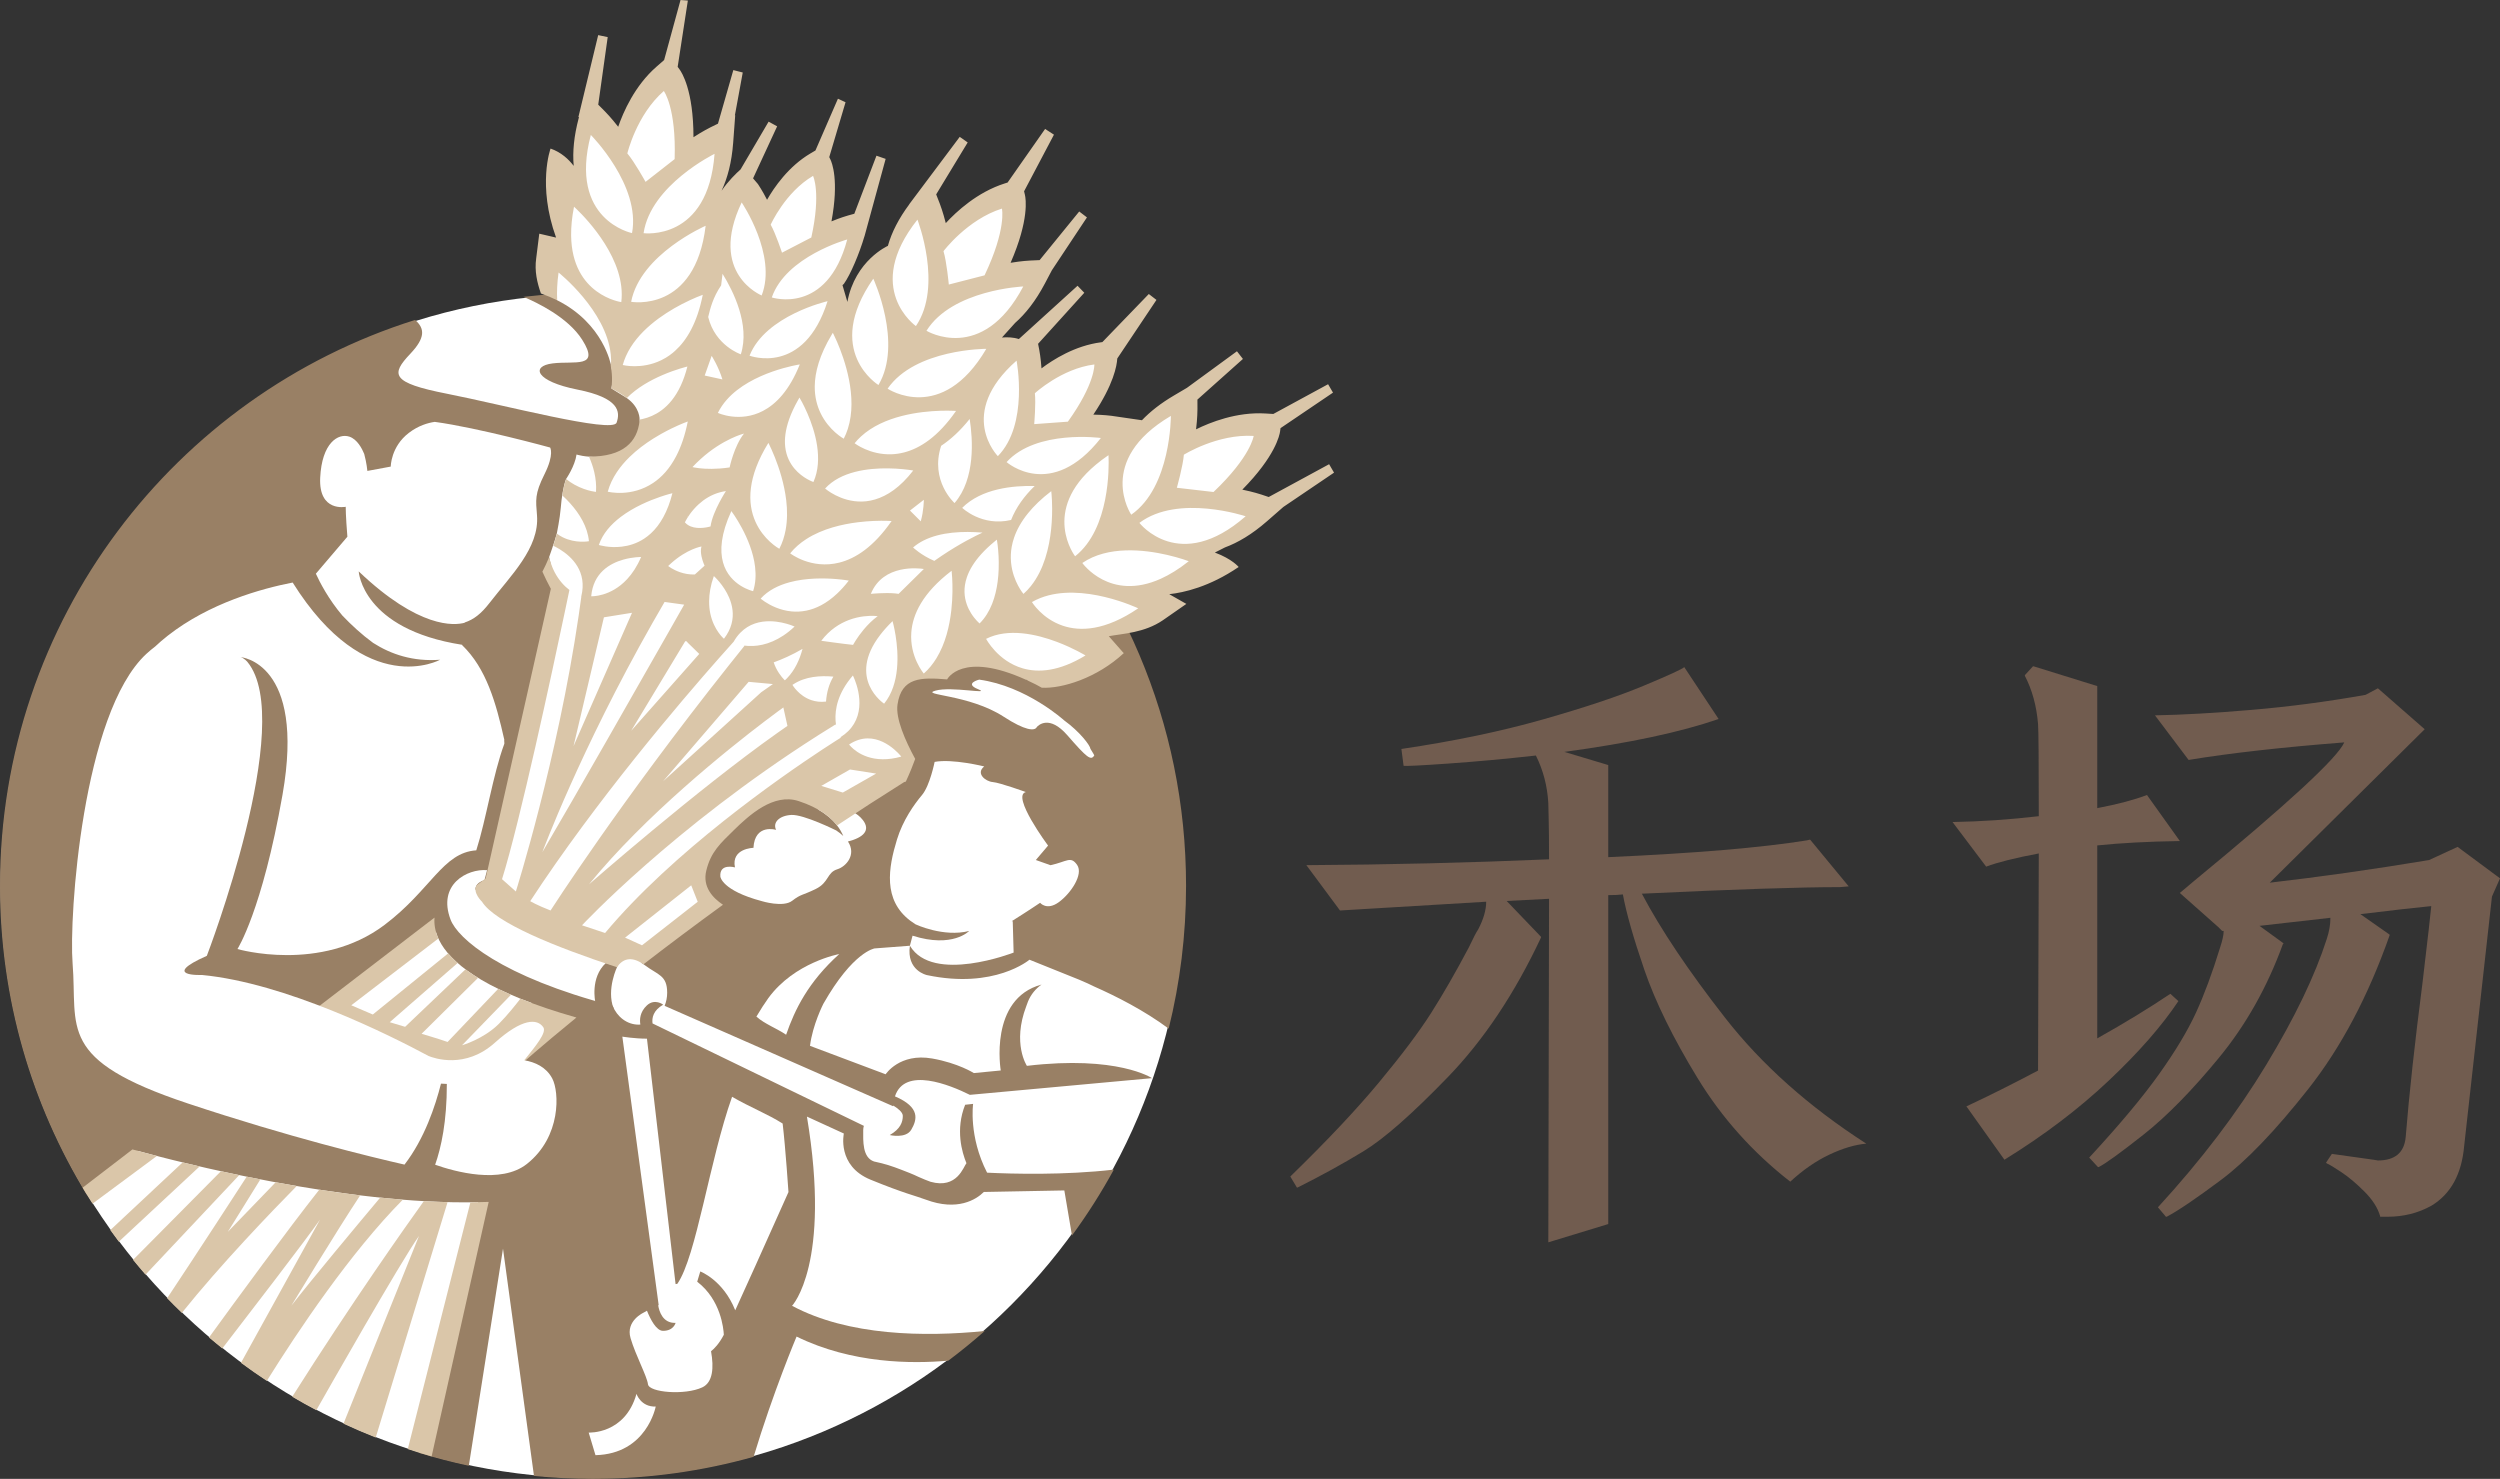
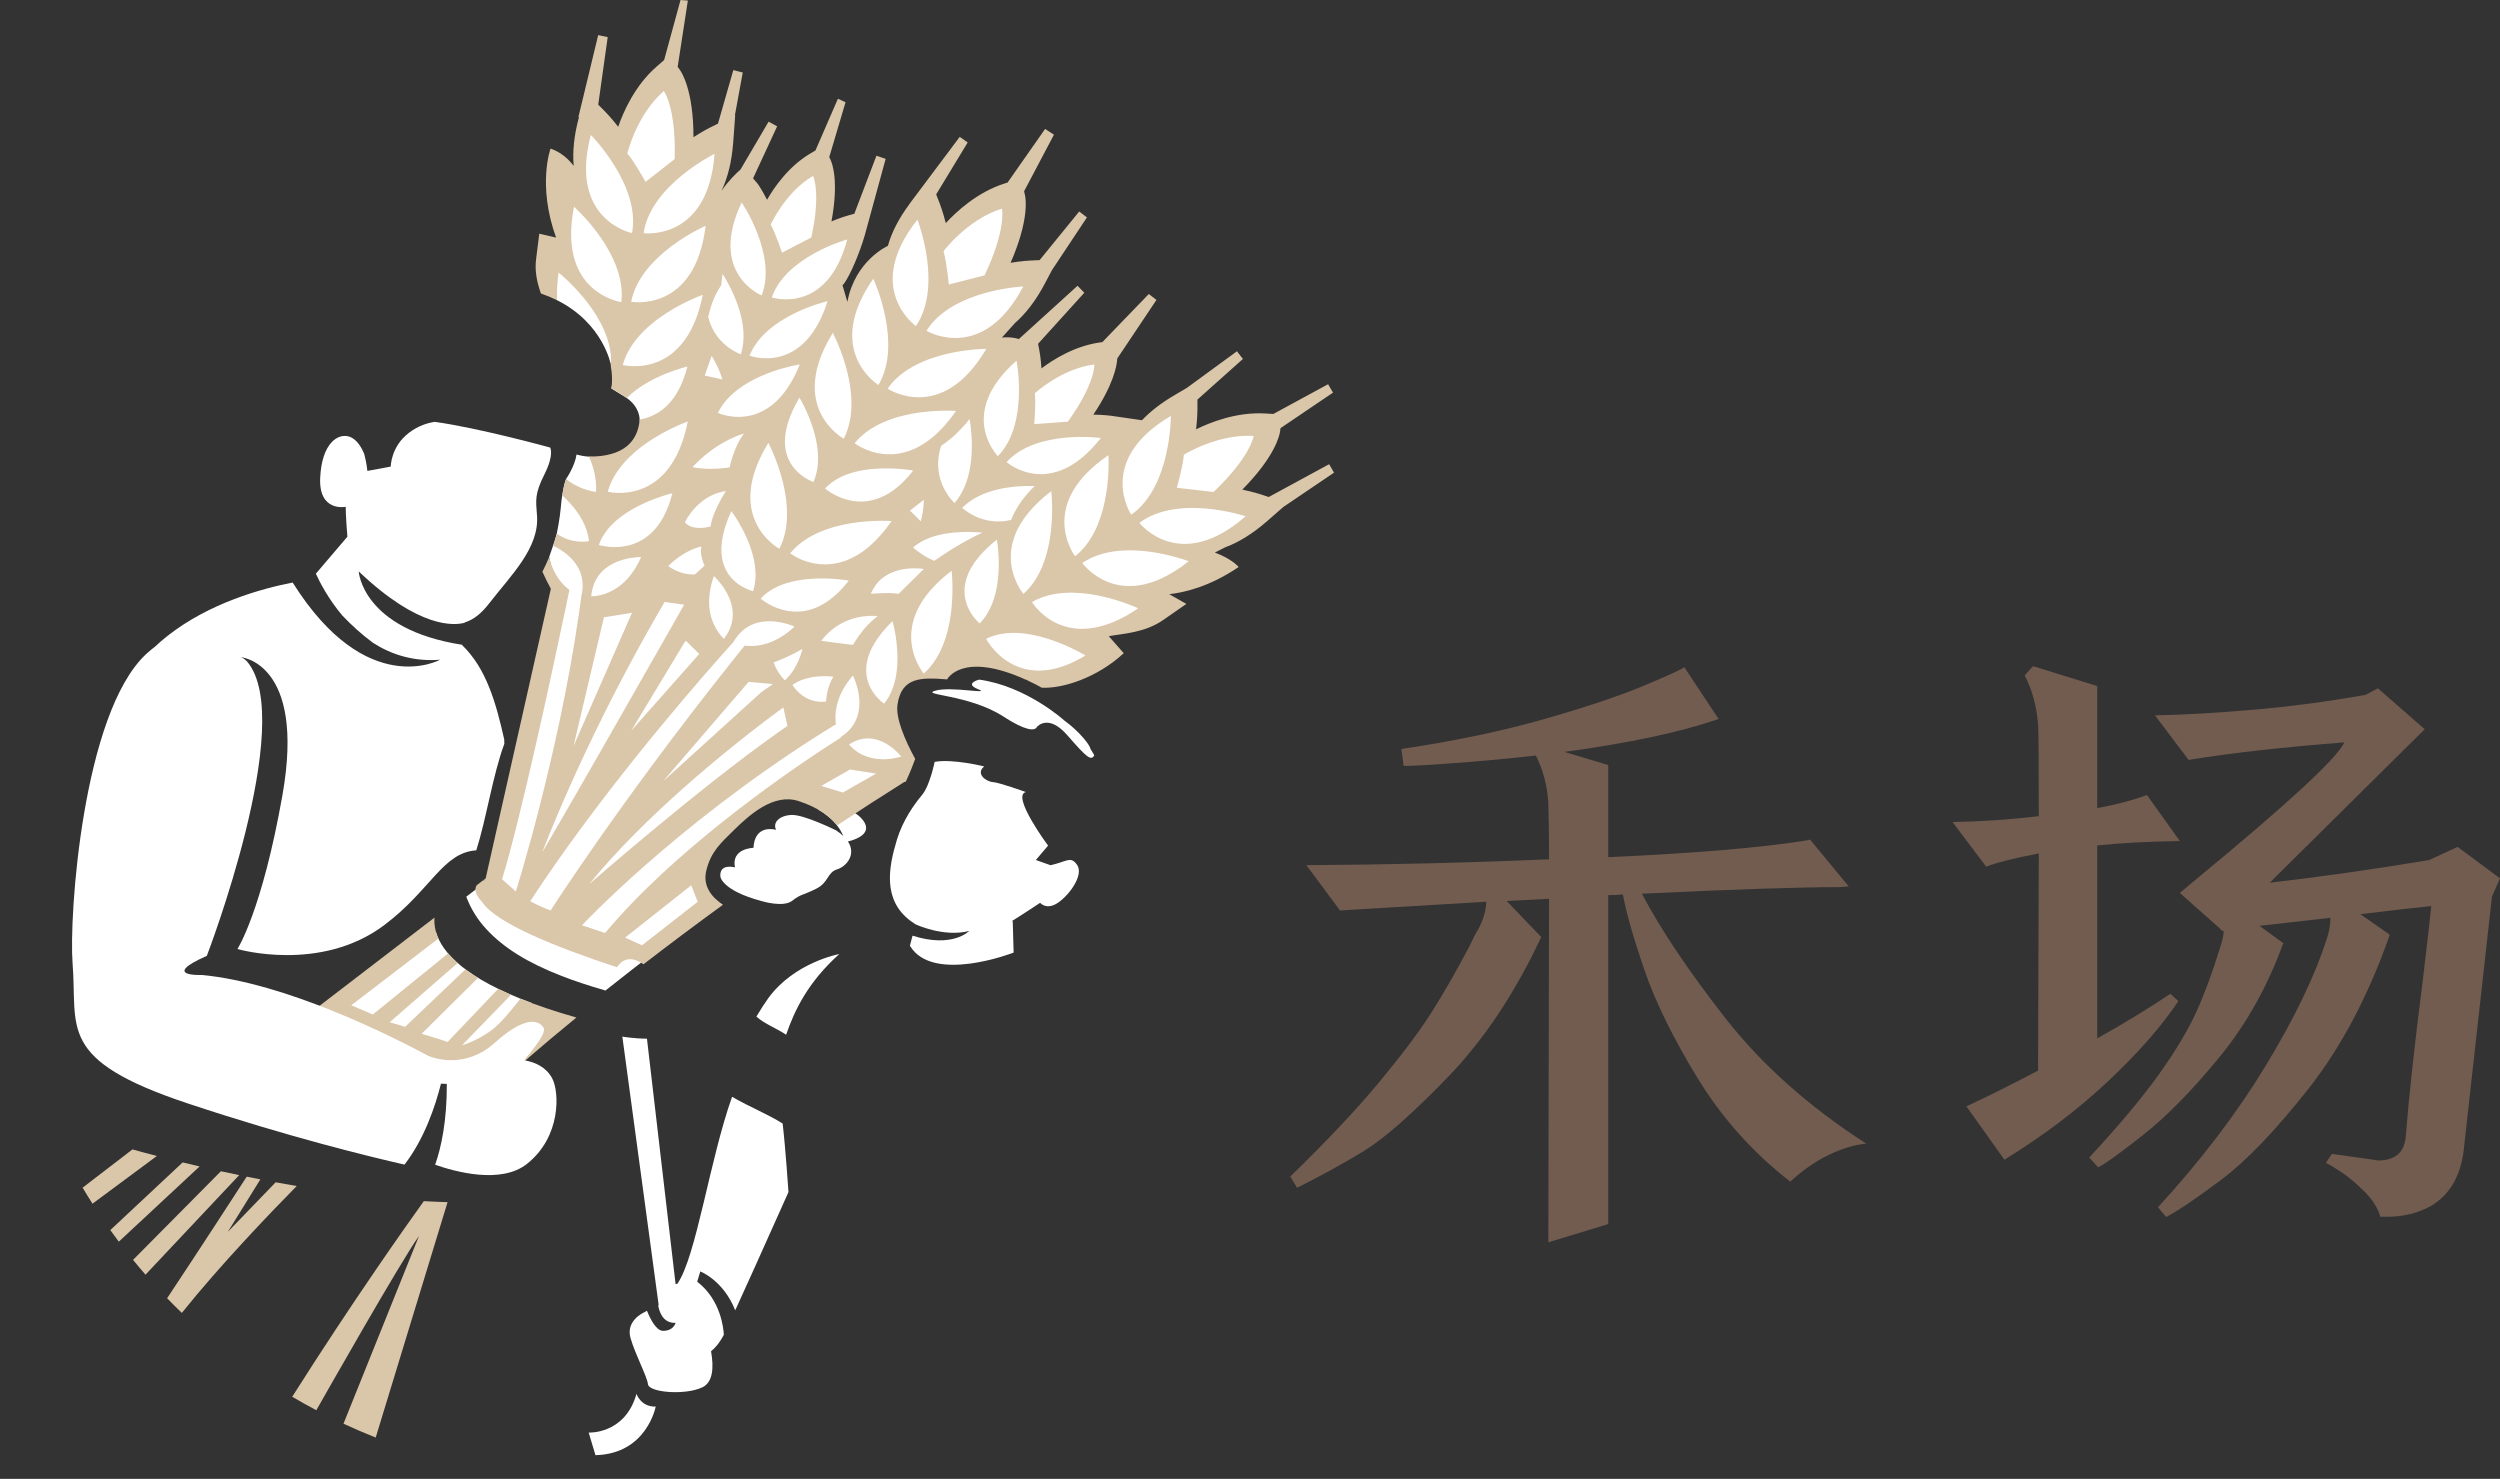
<svg xmlns="http://www.w3.org/2000/svg" version="1.1" id="图层_1" x="0px" y="0px" width="251.332px" height="148.672px" viewBox="0 0 251.332 148.672" enable-background="new 0 0 251.332 148.672" xml:space="preserve">
  <rect x="0" y="0" width="251.332" height="148.672" fill="#333333" stroke="none" />
  <g>
    <g>
-       <path fill="#FFFFFF" d="M0.069,89.079c0-32.873,26.649-59.521,59.521-59.521c32.873,0,59.521,26.648,59.521,59.521    S92.463,148.6,59.59,148.6C26.718,148.6,0.069,121.952,0.069,89.079" />
-       <path fill="#998065" d="M93.185,98.029c6.804,1.443,10.31-1.547,10.31-1.547l5,2.011c0.644,0.271,1.133,0.495,1.494,0.679    c2.18,0.962,5.029,2.398,7.504,4.239c1.137-4.599,1.745-9.407,1.745-14.358c0-32.927-26.692-59.619-59.619-59.619    c-2.368,0-4.701,0.142-6.996,0.41c1.323,0.551,4.478,2.048,5.911,4.318c1.837,2.91-0.746,2.094-2.977,2.372    c-2.23,0.277-1.706,1.801,2.494,2.633c4.2,0.831,4.331,2.217,3.937,3.325c-0.393,1.109-11.418-1.801-17.061-2.91    c-5.644-1.108-5.644-1.94-3.675-4.019c1.515-1.599,1.472-2.541,0.476-3.397C17.543,39.766,0,62.359,0,89.053    c0,11.371,3.186,21.997,8.711,31.037l5.124-4.392c4.089,1.122,20.833,5.461,34.233,5.165c-1.075,4.832-4.446,19.881-5.874,25.217    c1.618,0.494,3.264,0.921,4.937,1.278l3.437-21.825l3.115,22.845c1.953,0.193,3.932,0.294,5.936,0.294    c5.595,0,11.008-0.773,16.142-2.214c1.961-6.503,4.32-12.089,4.32-12.089c5.553,2.727,11.62,2.752,15.258,2.421    c1.26-0.944,2.479-1.94,3.659-2.979c-6.07,0.605-13.705,0.497-19.37-2.534c0,0,3.969-4.176,1.495-19.021l3.711,1.701    c0,0-0.721,3.247,2.681,4.639s4.513,1.616,5.567,2.011c3.153,1.181,5.052,0,5.825-0.774l8.093-0.154c0,0,0.35,2.034,0.768,4.532    c1.542-2.108,2.951-4.32,4.21-6.626c-4.934,0.575-10.209,0.431-12.743,0.308c-1.872-3.643-1.406-6.915-1.406-6.915l-0.8,0.088    c-0.995,2.489-0.321,4.787,0.13,5.874c-0.292,0.336-0.924,2.625-3.611,1.869c-0.142-0.04-0.983-0.381-1.204-0.489    c-0.556-0.273-1.253-0.537-1.695-0.707c-0.986-0.381-1.627-0.597-2.785-0.845c-1.167-0.397-1.091-2.046-1.083-3.161    c0-0.153,0.027-0.291,0.065-0.421L65.602,102.89c-0.076-0.556,0.06-1.311,1.07-1.888c0,0-0.851-0.66-1.642,0.078    c-0.707,0.659-0.735,1.428-0.654,1.921c-0.057,0.004-0.114,0.01-0.172,0.01c-1.166,0-2.168-0.781-2.616-1.899    c-11.211-2.923-15.568-6.76-16.291-8.66c-1.336-3.515,1.653-5.135,3.67-4.972l-0.26,0.99c-1.897,0.636-0.248,2.182-0.248,2.182    c1.308,2.102,7.349,4.543,13.566,6.584c0.554-0.835,1.461-1.211,2.798-0.203c1.313,0.991,2.25,0.996,2.25,2.769    c0,0.47-0.093,0.916-0.256,1.318l22.977,10.095c0.001-0.025,0.005-0.047,0.006-0.071c0.426,0.259,0.962,0.661,0.962,1.035    c0,0.618-0.232,1.314-1.314,1.932c0,0,1.623,0.388,2.165-0.54c0.574-0.984,0.956-2.238-1.64-3.349    c0.976-3.008,5.508-1.159,7.53-0.154l18.311-1.678c0,0-3.453-2.32-12.577-1.237c0,0-1.495-2.243-0.064-5.994    c0.063-0.163,0.113-0.323,0.174-0.473c0.293-0.717,0.776-1.294,1.366-1.708c-5.329,1.437-4.105,8.639-4.105,8.639l-2.706,0.262    c0,0-1.56-1.001-4.189-1.465c-3.277-0.578-4.677,1.587-4.677,1.587l-7.604-2.859c0.258-2.113,1.341-4.226,1.341-4.226    c2.989-5.258,5.154-5.568,5.154-5.568l3.548-0.271C91.105,97.59,93.185,98.029,93.185,98.029" />
      <path fill="#FFFFFF" d="M133.516,47.043l-5.942,3.227l-0.842-0.282c-0.078-0.026-0.794-0.262-1.895-0.489l-0.503-0.104    l0.361-0.365c3.257-3.303,3.671-5.338,3.721-5.712l0.058-0.436l5.163-3.495l-0.224-0.386l-5.339,2.9l-0.868-0.053    c-0.209-0.013-0.418-0.019-0.625-0.019c-2.624,0-5.018,0.992-6.212,1.584l-0.463,0.229l0.062-0.513    c0.139-1.165,0.137-1.966,0.137-2l-0.005-1.082l4.474-3.996L124.3,35.7l-4.829,3.529l-1.329,0.784    c-1.251,0.739-2.306,1.555-3.137,2.428l-0.099,0.105l-3.212-0.467c-0.029-0.004-0.731-0.099-1.782-0.115l-0.514-0.008l0.286-0.427    c2.023-3.02,2.323-4.853,2.358-5.501l0.004-0.076l3.839-5.738l-0.365-0.282l-4.565,4.727l-0.221,0.028    c-2.582,0.329-4.78,1.752-5.861,2.57l-0.412,0.312l-0.035-0.515c-0.074-1.073-0.213-1.786-0.219-1.817l-0.147-0.757l4.566-5.041    l-0.31-0.321l-5.822,5.286l-0.156-0.052c-0.322-0.107-0.7-0.163-1.124-0.163c-0.16,0-0.315,0.008-0.46,0.021l-0.707,0.062    l1.823-2.019c1.091-0.959,2.076-2.262,2.926-3.874l0.72-1.362l3.381-5.097l-0.354-0.272l-3.888,4.777l-1.067,0.047    c-0.083,0.004-0.838,0.04-1.944,0.224l-0.507,0.084l0.205-0.471c1.855-4.252,1.511-6.299,1.423-6.667l-0.107-0.446l2.933-5.562    l-0.448-0.29l-3.671,5.245l-0.365,0.115c-2.721,0.859-4.814,2.821-5.819,3.915l-0.349,0.38l-0.127-0.5    c-0.28-1.104-0.56-1.837-0.59-1.916l-0.416-1.067l3.105-5.116l-0.365-0.257l-4.709,6.286l0.006,0.002l-0.209,0.282    c-1.026,1.382-1.734,2.755-2.103,4.079l-0.036,0.127l-0.12,0.053c-0.031,0.014-3.17,1.455-3.911,5.431l-0.542,0.027l-0.541-1.854    l0.244-0.219c0.614-0.87,1.492-2.904,2.005-4.657l0.042-0.13l2.027-7.418l-0.422-0.146l-2.179,5.715l-0.757,0.209    c-0.072,0.02-0.727,0.206-1.645,0.584L83.22,22.71l0.095-0.506c0.761-4.065,0.055-5.773-0.094-6.073l-0.153-0.31l1.6-5.39    l-0.286-0.132l-2.183,5.024l-0.568,0.334c-2.193,1.29-3.619,3.415-4.274,4.567l-0.256,0.448l-0.236-0.459    c-0.463-0.902-0.853-1.484-0.877-1.523l-0.61-0.713l2.387-5.158l-0.392-0.214l-2.705,4.607l-0.033,0.029    c-0.423,0.378-1.227,1.151-1.859,2.088l-0.496-0.245l0.02-0.052c0.616-1.316,0.997-2.904,1.131-4.722l0.167-2.264l-0.093,0.046    l0.844-4.598l-0.433-0.11l-1.502,5.243l-0.853,0.419c-0.03,0.014-0.73,0.358-1.692,0.983l-0.431,0.28v-0.514    c-0.003-4.639-1.137-6.377-1.365-6.679l-0.24-0.318l0.996-6.486l-0.205-0.015l-1.611,5.895L66.179,6.92    c-2.15,1.876-3.282,4.512-3.766,5.917l-0.168,0.488l-0.317-0.407c-0.718-0.926-1.284-1.496-1.308-1.52l-0.774-0.779l0.936-6.669    l-0.437-0.092l-1.842,7.627l0.069-0.001l-0.132,0.499c-0.448,1.695-0.612,3.266-0.486,4.668l0.087,0.964l-0.587-0.769    c-0.543-0.711-1.189-1.229-1.925-1.542c-0.255,0.931-0.917,4.167,0.638,8.485l0.173,0.483l-1.886-0.438l-0.272,2.172    c-0.178,1.257,0.119,2.401,0.418,3.279c0.306,0.112,0.598,0.23,0.881,0.352l0.536,0.55c4.684,2.35,5.406,6.526,5.406,6.526    c0.33,1.23,0.038,2.339,0.038,2.339l1.554,0.965c1.352,0.954,1.286,2.164,1.286,2.164l0.121,0.953    c-0.162,0.585-0.453,1.166-0.944,1.663l-1.653,1.004c-0.34,0.117-0.721,0.209-1.145,0.275l-0.44-0.14    c-1.464,0.04-2.278-0.244-2.278-0.244c-0.163,1.179-1.052,2.462-1.052,2.462c-0.279,0.713-0.453,1.89-0.534,2.906    c-0.081,1.017-0.398,2.583-0.398,2.583c-0.236,0.874-0.775,2.368-0.775,2.368l0.437,1.863c-0.044-0.076-0.091-0.148-0.132-0.227    c-0.132-0.252-0.25-0.527-0.354-0.82c-0.1,0.218-0.206,0.436-0.316,0.651c0.263,0.577,0.52,1.095,0.785,1.581l0.05,0.093    l-6.597,29.309l-2.2,1.689c0.447,1.194,1.12,2.285,2.005,3.245c1.739,1.889,4.152,3.391,7.592,4.726    c1.299,0.504,2.699,0.969,4.397,1.46c3.623-2.883,7.434-5.782,11.334-8.622c-1.285-0.972-1.793-2.173-1.472-3.494    c0.453-1.863,1.362-2.753,2.62-3.984l0.244-0.239c1.593-1.565,3.502-3.166,5.577-3.166c0.408,0,0.81,0.063,1.197,0.189    c1.693,0.553,2.983,1.341,3.839,2.343c2.191-1.453,4.391-2.873,6.542-4.223l0.038-0.024l0.077-0.02    c0.39-0.852,0.664-1.551,0.836-2.023c-1.336-2.479-1.924-4.339-1.75-5.53c0.37-2.514,2.041-2.853,3.625-2.853    c0.482,0,0.999,0.033,1.495,0.073c0.276-0.377,1.133-1.262,3.118-1.262c1.389,0,3.067,0.436,4.986,1.298l0.089-0.036l0.211,0.172    c0.255,0.119,0.515,0.244,0.785,0.38c0,0,0.204,0.103,0.551,0.299c0.068,0.003,0.211,0.005,0.211,0.005    c1.922,0,5.071-1.01,7.558-3.222l-1.645-1.87l0.482-0.09c0.285-0.053,0.598-0.099,0.932-0.147c1.315-0.192,2.953-0.43,4.387-1.406    l2.007-1.396l-2.086-1.187l0.859-0.093c1.526-0.165,3.884-0.735,6.569-2.497c-0.307-0.268-0.95-0.739-2.051-1.149l-0.597-0.223    l1.615-0.817c1.363-0.503,2.75-1.366,4.122-2.565l1.686-1.471l4.879-3.303L133.516,47.043z M69.486,36.472l-0.041,0.163    l-0.213-0.103L69.486,36.472z" />
      <path fill="#FFFFFF" d="M84.372,95.913c0,0-4.518,0.829-7.14,4.445c-0.354,0.487-0.754,1.116-1.189,1.843    c0.81,0.736,2.095,1.209,2.988,1.824C79.907,101.491,81.242,98.737,84.372,95.913" />
      <path fill="#FFFFFF" d="M63.988,140.129c-1.154,4.094-4.806,3.891-4.806,3.891l0.683,2.273c5.164-0.129,6.055-4.887,6.055-4.887    C64.418,141.455,63.988,140.129,63.988,140.129" />
      <path fill="#DAC6A9" d="M18.36,116.861l-7.272,6.803c0.281,0.391,0.565,0.78,0.855,1.165l8.124-7.564    C19.468,117.127,18.898,116.991,18.36,116.861" />
      <path fill="#DAC6A9" d="M22.208,117.747l-8.833,8.913c0.409,0.503,0.828,0.998,1.253,1.487l9.418-10.008    C23.415,118.008,22.801,117.877,22.208,117.747" />
      <path fill="#DAC6A9" d="M13.316,115.554L8.305,119.4c0.322,0.543,0.656,1.079,0.994,1.611l6.472-4.798    C14.626,115.917,13.781,115.685,13.316,115.554" />
-       <path fill="#DAC6A9" d="M40.493,120.61c-0.757-0.061-1.514-0.132-2.271-0.21c-2.07,2.468-6.936,8.289-8.938,10.872    c0,0,4.615-7.612,6.926-11.098c-1.389-0.169-2.764-0.361-4.114-0.57c-3.167,4.008-8.197,10.879-11.087,14.859    c0.44,0.374,0.888,0.741,1.339,1.103c2.493-3.234,8.446-10.977,9.823-12.954l-7.948,14.4c0.849,0.627,1.716,1.232,2.598,1.814    C29.97,133.779,35.221,125.937,40.493,120.61" />
-       <path fill="#DAC6A9" d="M47.29,120.875l-6.297,24.807c0.792,0.261,1.591,0.508,2.398,0.736l5.739-25.587    C48.524,120.855,47.91,120.87,47.29,120.875" />
      <path fill="#DAC6A9" d="M42.607,120.755c-1.757,2.449-7.196,10.129-13.23,19.665c0.796,0.469,1.604,0.921,2.423,1.354    c0.82-1.446,8.552-15.067,10.319-17.513c0,0-5.067,12.591-7.588,18.867c1.063,0.494,2.143,0.96,3.239,1.392l7.225-23.665    C44.204,120.834,43.408,120.8,42.607,120.755" />
      <path fill="#DAC6A9" d="M27.712,118.859l-4.81,4.984l3.272-5.276c-0.465-0.09-0.922-0.181-1.372-0.273    c-1.042,1.609-4.898,7.552-8.002,12.223c0.484,0.5,0.98,0.989,1.481,1.472c3.898-4.866,9.062-10.229,11.549-12.754    C29.112,119.113,28.406,118.987,27.712,118.859" />
      <path fill="#FFFFFF" d="M43.845,93.742l-9.757,7.114l11.063,4.664l2.061,0.109l6.292-4.771    C46.769,98.363,44.443,95.766,43.845,93.742" />
      <path fill="#DAC6A9" d="M52.318,100.4c-0.455,0.592-1.332,1.694-2.158,2.52c-1.547,1.546-3.712,2.165-3.712,2.165l4.926-5.08    c-0.454-0.198-0.885-0.395-1.29-0.593l-5.086,5.339c-0.922-0.325-2.615-0.82-2.615-0.82l5.676-5.624    c-0.467-0.288-0.887-0.573-1.265-0.856l-6.067,5.778l-1.547-0.464l6.825-5.952c-0.371-0.326-0.688-0.647-0.957-0.962l-7.569,6.141    l-2.165-0.928l8.758-6.714c-0.352-0.78-0.439-1.492-0.39-2.102l-13.178,10.113c1.296,0.476,2.527,1.126,3.719,1.822    c1.528,0.891,3.02,1.858,4.633,2.595c0.787,0.361,1.612,0.648,2.459,0.833c1.034,0.228,2.128,0.13,3.18,0.15    c1.816,0.034,3.491,0.54,4.964,1.619c0.665,0.488,1.276,1.039,1.881,1.598l0.857-3.822c0,0,2.061-1.841,5.752-4.861    C55.765,101.675,53.903,101.04,52.318,100.4" />
      <path fill="#FFFFFF" d="M86.746,82.442c-1.152-1.491-3.579-1.384-3.579-1.384c-0.409,0.058-0.706,0.174-0.92,0.328    c1.728,0.986,2.298,2.117,2.53,2.661c-0.196-0.187-0.426-0.374-0.712-0.561c0,0-3.265-1.628-4.518-1.557    c-1.219,0.069-1.885,0.77-1.523,1.5c0,0-2.143-0.661-2.278,1.807c0,0-2.249,0.04-1.859,1.966c0,0-1.585-0.45-1.467,0.928    c0,0,0.135,1.393,4.174,2.466c0,0,2.144,0.661,3.045-0.037c0.901-0.697,0.992-0.514,2.361-1.183    c1.369-0.668,1.105-1.657,2.188-1.99c0.852-0.262,1.943-1.442,1.06-2.788C86.776,84.207,87.559,83.495,86.746,82.442" />
      <path fill="#FFFFFF" d="M55.519,108.42c-0.615-1.156-1.736-1.645-2.816-1.829c1.146-1.425,2.282-2.788,1.916-3.32    c-0.606-0.88-2.111-0.922-4.867,1.553c-2.979,2.675-6.109,1.568-6.671,1.336c-3.955-2.125-14.387-7.347-22.789-8.144    c0,0-4.24,0.184,0.502-1.926c0,0,9.042-23.539,4.079-29.547c0,0-0.329-0.394-0.699-0.484c0,0,6.577,0.484,4.226,13.85    c-2.054,11.674-4.529,15.499-4.529,15.499s8.36,2.439,14.804-2.438c4.679-3.541,5.839-7.261,9.208-7.485    c1.008-3.152,1.666-7.601,2.816-10.704c0.025-0.066-0.032-0.351,0-0.412c-0.83-3.708-1.81-7.179-4.238-9.512l0.004-0.034    c-10.065-1.572-10.403-7.38-10.403-7.38c6.066,5.777,9.614,5.446,10.65,5.165l0.002-0.026c0.924-0.303,1.669-0.892,2.495-1.96    c2.138-2.766,5.03-5.533,4.779-8.802c-0.12-1.551-0.252-2.138,0.754-4.15c1.006-2.011,0.564-2.678,0.564-2.678    s-7.2-1.983-11.597-2.58c-0.694,0.099-1.644,0.374-2.597,1.1c-1.828,1.393-1.828,3.395-1.828,3.395l-2.351,0.436    c0,0-0.066-0.783-0.316-1.708c-0.221-0.543-0.703-1.474-1.491-1.737c-1.131-0.377-2.766,0.629-2.935,4.123    c-0.169,3.495,2.565,2.928,2.565,2.928s-0.005,0.883,0.169,3.007l-3.169,3.719c0.404,0.885,1.271,2.563,2.667,4.211    c0.894,0.937,1.94,1.906,3.086,2.743c1.797,1.152,4.026,1.905,6.738,1.696c0,0-7.382,4.099-14.823-7.761    c-3.151,0.615-8.373,2.063-12.559,5.345c-0.467,0.366-0.885,0.729-1.266,1.088c-0.291,0.221-0.587,0.464-0.89,0.744    c-6.427,5.964-7.781,26.466-7.41,31.102c0.522,6.53-1.639,9.686,11.59,14.091c10.149,3.379,18.457,5.391,21.779,6.146    c2.005-2.597,3.108-5.909,3.667-8.14c0.195,0.011,0.391,0.022,0.588,0.029c0.009,3.77-0.567,6.398-1.175,8.124    c1.967,0.693,6.61,1.99,9.226-0.08C56.438,114.271,56.234,109.765,55.519,108.42" />
      <path fill="#FFFFFF" d="M108.289,86.959c-0.652-0.947-1.029-0.329-2.682,0.022l-1.472-0.522l1.23-1.448    c0,0-3.727-5.019-2.235-5.383c0,0-2.602-0.946-3.328-1.006c-0.725-0.06-1.738-0.868-0.856-1.57c0,0-3.171-0.794-4.985-0.457    c0,0-0.475,2.389-1.267,3.329c-0.793,0.941-1.925,2.535-2.518,4.474c-0.869,2.841-1.425,6.059,1.325,8.155    c0.174,0.132,0.353,0.255,0.538,0.371c0,0,2.813,1.33,5.394,0.668c0,0-1.645,1.76-5.693,0.475l-0.265,1.01    c2.302,3.861,10.428,0.689,10.428,0.689l-0.089-3.152l-0.104-0.003c1.694-1.06,2.856-1.851,2.856-1.851s0.661,0.818,1.87-0.056    C107.645,89.829,108.942,87.906,108.289,86.959" />
      <path fill="#FFFFFF" d="M109.625,75.282c-0.029-0.341-1.064-1.718-2.658-2.872c0,0-3.779-3.433-8.528-4.086    c0,0-1.553,0.383-0.115,0.96c1.438,0.578-2.675-0.312-4.283,0.148c-1.609,0.459,3.38,0.36,6.856,2.617    c2.166,1.407,3.131,1.472,3.339,1.039c0.151-0.17,1.248-1.258,3.071,0.833c1.966,2.256,2.369,2.589,2.704,2.018    C110.011,75.939,109.888,75.685,109.625,75.282" />
      <path fill="#FFFFFF" d="M72.768,134.188c-0.031-0.632-0.3-3.507-2.676-5.334l0.309-1.031c0,0,2.3,0.858,3.514,3.905    c0.968-2.119,2.652-5.837,5.352-11.886c0,0-0.293-4.398-0.586-6.89c-1.515-0.958-3.225-1.613-5.083-2.688    c-2.266,6.364-3.601,16.09-5.505,18.802c-0.061,0.005-0.121,0.012-0.175,0.028l-2.878-24.673c-1.237,0-2.474-0.206-2.474-0.206    l3.652,26.991c-0.017,0.006-0.033,0.014-0.049,0.02c0.093,0.578,0.444,1.818,1.75,1.766c0,0-0.192,0.808-1.268,0.801    c-0.67-0.004-1.26-1.154-1.61-2.023c-0.102,0.057-0.204,0.114-0.31,0.177c0,0-1.856,0.825-1.34,2.577    c0.515,1.753,1.649,3.815,1.752,4.64c0.103,0.824,3.712,1.134,5.465,0.309c1.057-0.498,1.174-1.972,0.875-3.629    C71.818,135.583,72.302,135.082,72.768,134.188" />
-       <path fill="#998065" d="M62.068,97.147c0,0-1.136,2.299-0.377,4.251l-1.843-0.662c0,0-0.543-2.429,1.057-3.92L62.068,97.147z" />
      <path fill="#DAC6A9" d="M48.733,88.373l-0.242,0.185c0.069-0.03,0.135-0.061,0.216-0.088L48.733,88.373z" />
      <path fill="#DAC6A9" d="M133.62,46.668l-6.073,3.298l-0.726-0.243c-0.093-0.031-0.827-0.271-1.927-0.498    c3.309-3.356,3.744-5.461,3.799-5.87l0.041-0.312l5.276-3.571l-0.493-0.846l-5.506,2.991l-0.788-0.048    c-2.901-0.179-5.592,0.906-6.978,1.593c0.136-1.142,0.139-1.935,0.139-2.034l-0.004-0.957l4.575-4.085l-0.601-0.772l-5.025,3.674    L118,39.773c-1.283,0.757-2.349,1.584-3.197,2.475l-3.071-0.446c-0.089-0.012-0.79-0.102-1.816-0.118    c2.04-3.044,2.366-4.916,2.405-5.641l3.941-5.892l-0.77-0.593l-4.67,4.836l-0.123,0.016c-2.636,0.336-4.867,1.77-5.994,2.624    c-0.073-1.048-0.206-1.761-0.224-1.851l-0.12-0.62l4.647-5.131l-0.679-0.704l-5.902,5.359c-0.562-0.188-1.185-0.2-1.698-0.155    l1.325-1.469c1.031-0.906,2.052-2.18,2.989-3.954l0.705-1.338l3.526-5.315l-0.777-0.594l-3.98,4.889l-0.941,0.042    c-0.099,0.003-0.87,0.043-1.978,0.227c1.884-4.32,1.534-6.441,1.438-6.843l-0.082-0.344l3.003-5.694l-0.889-0.576l-3.771,5.388    l-0.273,0.086c-2.772,0.875-4.894,2.854-5.941,3.993c-0.283-1.115-0.565-1.856-0.601-1.949l-0.365-0.938l3.168-5.222l-0.8-0.562    l-5.084,6.784l0.008,0.004c-1.049,1.412-1.767,2.806-2.147,4.17c0,0-3.294,1.455-4.072,5.634l-0.492-1.685l0.136-0.123    c0.664-0.922,1.569-3.075,2.064-4.765l0.006,0.001l2.133-7.806l-0.924-0.32l-2.226,5.836l-0.62,0.172    c-0.085,0.023-0.749,0.213-1.677,0.594c0.775-4.141,0.045-5.918-0.119-6.249l-0.104-0.21l1.638-5.518L84.24,9.925l-2.261,5.204    l-0.489,0.288c-2.24,1.317-3.692,3.466-4.376,4.668c-0.469-0.914-0.864-1.503-0.914-1.577l-0.493-0.576l2.421-5.233L77.27,12.23    l-2.82,4.803c-0.427,0.38-1.255,1.177-1.905,2.139l0.008-0.022c0.582-1.243,1.008-2.819,1.157-4.82l0.203-2.749l-0.033,0.017    l0.791-4.31l-0.948-0.241l-1.543,5.384l-0.742,0.364c-0.088,0.043-0.779,0.388-1.721,1c-0.003-4.713-1.172-6.517-1.421-6.847    l-0.169-0.224l1.024-6.667L68.416,0l-1.65,6.037l-0.771,0.672c-2.189,1.911-3.342,4.573-3.846,6.037    c-0.705-0.909-1.26-1.474-1.331-1.545l-0.676-0.681l0.952-6.79l-0.957-0.2l-1.99,8.24l0.061-0.001l-0.038,0.142    c-0.46,1.741-0.623,3.332-0.494,4.765c-0.507-0.664-1.258-1.37-2.327-1.741c0,0-1.351,3.658,0.555,8.949l-1.689-0.392    l-0.309,2.474c-0.183,1.284,0.096,2.458,0.474,3.536c0.591,0.211,1.138,0.439,1.637,0.684c-0.047-0.822-0.01-1.746,0.138-2.789    c0,0,4.797,3.811,5.246,8.239c0.036,0.356,0.047,0.715,0.023,1.077c0,0-0.013-0.001-0.032-0.003    c0.227,1.215,0.116,2.13,0.069,2.342c0.52,0.261,1.074,0.585,1.554,0.964c1.022-1.039,2.386-1.793,3.567-2.302    c1.39-0.601,2.523-0.866,2.523-0.866c-0.184,0.734-0.411,1.366-0.667,1.918c-0.541,1.162-1.219,1.953-1.936,2.483    c-0.634,0.468-1.296,0.735-1.92,0.876c-0.094,0.021-0.188,0.04-0.281,0.055c-0.001,0.044,0,0.087-0.004,0.131    c-0.227,2.095-1.616,3.601-5.084,3.594c0.221,0.504,0.406,1.026,0.53,1.562c0.15,0.646,0.22,1.309,0.174,1.981    c0,0-0.18-0.015-0.47-0.079c-0.407-0.09-1.035-0.277-1.71-0.655c-0.272-0.152-0.551-0.34-0.827-0.561    c-0.174,0.499-0.298,1.054-0.366,1.664c0.259,0.24,0.519,0.499,0.77,0.777c0.943,1.048,1.755,2.35,1.893,3.814    c0,0-1.338,0.263-2.66-0.408c-0.192-0.098-0.382-0.217-0.569-0.358c-0.106,0.422-0.226,0.827-0.356,1.222    c0.193,0.094,0.414,0.209,0.651,0.355c1.223,0.754,2.788,2.242,2.162,4.745c0,0-0.012-0.004-0.019-0.006l0.026,0.029    c-0.084,0.632-0.173,1.263-0.266,1.892c-2.119,14.445-6.315,27.742-6.315,27.742l-1.391-1.237    c1.819-5.821,5.022-20.737,6.319-26.902c0.201-0.956,0.358-1.703,0.455-2.172c-0.493-0.374-1.047-0.946-1.489-1.793    c-0.223-0.426-0.41-0.93-0.551-1.506c-0.209,0.513-0.436,0.998-0.676,1.46c0.259,0.575,0.537,1.149,0.85,1.722l-6.552,29.108    l-0.094,0.072l-0.025,0.097c-0.082,0.027-0.148,0.058-0.217,0.089l-0.567,0.435c-0.463,0.716,0.536,1.658,0.536,1.658    c1.308,2.102,7.348,4.543,13.566,6.585c0.536-0.807,1.402-1.182,2.667-0.296c2.383-1.84,5.059-3.855,7.991-5.985    c-1.022-0.678-2.076-1.797-1.68-3.426c0.463-1.899,1.409-2.732,2.789-4.089c1.537-1.511,3.982-3.73,6.491-2.91    c2.138,0.698,3.259,1.662,3.869,2.45c2.172-1.443,4.423-2.901,6.748-4.36c0.053-0.014,0.111-0.031,0.165-0.046    c0.42-0.906,0.732-1.694,0.942-2.281c-1.012-1.862-1.982-4.08-1.778-5.465c0.405-2.754,2.351-2.747,4.987-2.529    c0,0,1.474-2.901,7.953,0.047c0.017-0.007,0.032-0.011,0.048-0.018l0.109,0.089c0.263,0.122,0.531,0.25,0.81,0.391    c0,0,0.222,0.113,0.596,0.326c2.03,0.111,5.554-0.97,8.247-3.478l-0.103-0.103l-1.406-1.598c1.432-0.267,3.572-0.336,5.427-1.598    l2.37-1.649l-1.72-0.978c1.463-0.158,4.045-0.733,6.978-2.734c0,0-0.64-0.799-2.392-1.452l1.017-0.516    c1.287-0.476,2.697-1.297,4.209-2.617l1.659-1.45l5.095-3.449L133.62,46.668z M119.017,45.714c0,0,3.37-2.113,7.019-1.889    c0,0-0.276,2.066-4.037,5.637l-3.688-0.426C118.311,49.036,118.935,46.82,119.017,45.714 M117.711,41.812    c0,0,0.026,7.153-3.985,9.933C113.726,51.745,110.077,46.318,117.711,41.812 M111.445,45.903    c0.042,1.003,0.154,7.243-3.362,10.021c0,0-3.483-4.541,2.076-9.2c0.382-0.321,0.806-0.642,1.279-0.963    C111.438,45.761,111.441,45.813,111.445,45.903 M110.675,44.032c-4.998,6.379-9.48,2.423-9.48,2.423    C104.195,43.151,110.675,44.032,110.675,44.032 M76.882,72.512c1.165-0.886,1.87-1.391,1.87-1.391l0.412,1.856    c-0.334,0.23-0.676,0.47-1.02,0.714c-8.158,5.773-18.929,15.214-18.929,15.214C64.855,81.974,73.196,75.314,76.882,72.512     M66.662,78.545l8.601-9.999l0.676,0.063l1.766,0.162l-1.18,0.825l-0.702,0.638L66.662,78.545z M79.123,68.185    c-0.071,0.072-0.142,0.143-0.217,0.211c0,0-0.508-0.46-0.895-1.248c-0.084-0.171-0.162-0.357-0.228-0.558    c0.867-0.313,1.849-0.749,2.897-1.356C80.395,66.312,79.914,67.372,79.123,68.185 M69.854,57.755    c-0.573,0.021-1.08-0.088-1.498-0.232c-0.733-0.253-1.183-0.621-1.183-0.621c0.091-0.089,0.181-0.172,0.271-0.253    c1.631-1.474,3.076-1.711,3.076-1.711c-0.092,0.314-0.062,0.678,0.007,1.006c0.107,0.507,0.306,0.925,0.306,0.925l-0.494,0.447    L69.854,57.755z M70.298,65.741l-6.846,7.73l5.44-9.013l0.144,0.022c0.032,0.048,0.068,0.095,0.111,0.139    C69.526,64.997,69.922,65.359,70.298,65.741 M68.87,52.529c-0.005-0.005-0.011-0.01-0.016-0.015c0,0,0.026-0.055,0.074-0.145    c0.158-0.3,0.588-1.018,1.323-1.686c0.548-0.497,1.262-0.962,2.167-1.2c0.179-0.047,0.365-0.087,0.56-0.114    c0,0-0.313,0.48-0.66,1.146c-0.371,0.711-0.78,1.632-0.886,2.409c0,0-0.094,0.029-0.244,0.061    C70.682,53.095,69.51,53.25,68.87,52.529 M69.079,51.956c0.015-0.044,0.032-0.085,0.047-0.128c-0.01,0.043-0.018,0.088-0.03,0.133    C69.096,51.961,69.09,51.959,69.079,51.956 M71.545,35.774c0,0,0.696,1.086,1.082,2.37l-1.782-0.39L71.545,35.774z M63.45,30.341    c0.932-4.791,7.491-7.643,7.491-7.643C69.886,31.499,63.45,30.341,63.45,30.341 M76.705,41.31c-2.345,1.224-4.534,0.2-4.534,0.2    c0.236-0.484,0.54-0.923,0.891-1.321c2.486-2.821,7.342-3.552,7.342-3.552C79.354,39.263,78.006,40.631,76.705,41.31     M80.639,40.447c0.145,0.275,0.336,0.658,0.534,1.116c0.756,1.741,1.63,4.59,0.604,6.894c0,0-1.078-0.356-1.913-1.352    c-0.444-0.531-0.819-1.241-0.925-2.177c-0.087-0.773,0.013-1.702,0.404-2.806c0.208-0.585,0.5-1.22,0.891-1.909    c0.046-0.081,0.088-0.161,0.137-0.244C80.371,39.969,80.477,40.143,80.639,40.447 M74.798,43.586    c-1.001,1.259-1.448,3.406-1.448,3.406c-1.37,0.202-2.418,0.154-3.051,0.08c-0.442-0.051-0.683-0.115-0.683-0.115    c0.272-0.293,0.545-0.559,0.818-0.806C72.671,44.117,74.798,43.586,74.798,43.586 M71.765,57.913c0,0,0.993,0.879,1.545,2.186    c0.321,0.762,0.493,1.67,0.229,2.636c-0.132,0.483-0.373,0.979-0.758,1.48c0,0-1.017-0.845-1.374-2.541    c-0.078-0.374-0.12-0.792-0.116-1.249C71.298,59.693,71.426,58.86,71.765,57.913 M73.525,51.381c0,0,2.049,2.705,2.386,5.609    c0.095,0.817,0.062,1.649-0.199,2.442c0,0-0.582-0.13-1.249-0.548C73.106,58.035,71.398,55.989,73.525,51.381 M75.494,49.042    c0.166-1.282,0.682-2.78,1.754-4.516c0,0,0.129,0.243,0.318,0.665c0.1,0.22,0.215,0.49,0.339,0.801    c0.427,1.074,0.939,2.631,1.137,4.303c0.117,0.983,0.122,2.005-0.061,2.991c-0.121,0.651-0.322,1.288-0.634,1.885    c0,0-0.428-0.232-0.956-0.72C76.428,53.56,75.137,51.811,75.494,49.042 M79.37,58.539c1.694-0.459,3.531-0.423,4.712-0.324    c0.762,0.064,1.25,0.154,1.25,0.154c-0.393,0.51-0.786,0.941-1.176,1.308c-1.075,1.011-2.127,1.515-3.091,1.711    c-0.523,0.106-1.02,0.124-1.48,0.081c-0.59-0.055-1.118-0.206-1.567-0.386c-0.958-0.385-1.546-0.903-1.546-0.903    C77.23,59.344,78.27,58.837,79.37,58.539 M79.774,68.784c1.183-0.778,2.699-0.882,4.007-0.761    c-0.454,0.769-0.675,1.624-0.739,2.51c-0.56,0.066-1.048-0.003-1.468-0.144c-1.282-0.431-1.909-1.538-1.909-1.538    C79.7,68.826,79.738,68.808,79.774,68.784 M82.566,64.42c0.844-1.111,1.843-1.737,2.767-2.087c1.091-0.412,2.076-0.437,2.57-0.415    c0.211,0.01,0.333,0.028,0.333,0.028c-0.536,0.394-0.997,0.862-1.372,1.305c-0.011,0.013-0.022,0.026-0.033,0.039    c-0.684,0.818-1.069,1.542-1.069,1.542C84.731,64.729,82.566,64.42,82.566,64.42 M84.395,56.557    c-1.43,0.363-2.674,0.129-3.559-0.196c-0.874-0.323-1.398-0.732-1.398-0.732c0.459-0.569,1.011-1.039,1.615-1.429    c0.82-0.53,1.739-0.911,2.663-1.183c0.862-0.253,1.727-0.414,2.52-0.512c0.588-0.073,1.137-0.114,1.613-0.134    c1.072-0.045,1.786,0.01,1.786,0.01C87.819,54.999,85.992,56.151,84.395,56.557 M87.976,50.211    c-0.308,0.091-0.61,0.153-0.901,0.184c-0.139,0.014-0.274,0.022-0.408,0.026c-2.173,0.055-3.717-1.309-3.717-1.309    c1.56-1.72,4.308-2.05,6.331-2.026c0.007,0,0.014,0,0.021,0.001c0.268,0.002,0.523,0.012,0.76,0.025    c1.039,0.059,1.748,0.189,1.748,0.189C90.495,49.009,89.178,49.857,87.976,50.211 M89.233,39.075    c2.771-4.017,9.924-4.006,9.924-4.006C94.667,42.712,89.233,39.075,89.233,39.075 M95.964,50.574c0,0-2.502-2.231-1.348-5.755    c0.935-0.618,1.905-1.489,2.868-2.699C97.8,44.135,98.082,48.13,95.964,50.574 M94.546,41.295    c0.025-0.001,0.051-0.002,0.075-0.002c0.232-0.007,0.443-0.009,0.628-0.008c0.539,0.003,0.864,0.027,0.864,0.027    c-1.817,2.62-3.644,3.771-5.241,4.177c-0.422,0.107-0.828,0.163-1.212,0.179c-2.212,0.09-3.744-1.107-3.744-1.107    c0.199-0.247,0.416-0.474,0.646-0.686C88.836,41.79,92.478,41.359,94.546,41.295 M92.034,50.899l0.841-0.654    c0,0,0,1.082-0.309,2.165l-0.821-0.821l-0.261-0.262L92.034,50.899z M92.844,54.341c1.736-0.878,4.015-0.956,5.93-0.796    c-0.68,0.311-2.223,1.071-4.113,2.338c-0.239,0.16-0.483,0.327-0.732,0.504c-1.331-0.57-2.136-1.348-2.136-1.348    C92.111,54.764,92.465,54.533,92.844,54.341 M96.732,51.055c1.939-1.948,5.124-2.25,7.285-2.195    c-1.033,0.998-1.866,2.135-2.369,3.413C98.718,52.972,96.732,51.055,96.732,51.055 M101.712,54.956    c0.053-0.297,0.134-0.603,0.241-0.917c0.265-0.774,0.711-1.596,1.402-2.447c0.586-0.722,1.345-1.464,2.331-2.214    c0,0,0.015,0.122,0.032,0.337c0.025,0.305,0.055,0.798,0.057,1.416c0.001,0.408-0.01,0.871-0.042,1.367    c-0.014,0.219-0.033,0.446-0.057,0.678c-0.193,1.89-0.725,4.111-2.045,5.751c-0.224,0.278-0.468,0.542-0.74,0.781    c0,0-1.05-1.225-1.243-3.115c-0.005-0.045-0.008-0.091-0.011-0.137C101.6,55.991,101.616,55.489,101.712,54.956 M104.038,39.535    c0,0,2.665-2.473,5.981-2.895c0,0,0.105,1.902-2.662,5.752l-3.385,0.247C103.972,42.639,104.153,40.543,104.038,39.535     M102.198,36.256c0,0,1.247,6.418-1.881,9.601C100.317,45.857,96.113,41.607,102.198,36.256 M100.726,20.97    c0,0,0.484,2.027-1.745,6.71l-3.595,0.926c0,0-0.213-2.292-0.534-3.354C94.852,25.252,97.24,22.071,100.726,20.97 M102.872,28.799    c-4.136,7.84-9.731,4.455-9.731,4.455C95.726,29.114,102.872,28.799,102.872,28.799 M92.233,22.08c0,0,2.592,6.666-0.154,10.701    C92.079,32.781,86.726,29.026,92.233,22.08 M87.796,28.017c0,0,3.005,6.491,0.517,10.69    C88.313,38.707,82.734,35.295,87.796,28.017 M85.236,43.108c-0.11,0.34-0.243,0.674-0.411,0.995c0,0-1.487-0.804-2.338-2.586    c-0.347-0.727-0.589-1.616-0.578-2.682c0.014-1.413,0.473-3.136,1.708-5.193c0.038-0.062,0.07-0.122,0.108-0.184    c0,0,0.03,0.054,0.08,0.156c0.075,0.151,0.198,0.409,0.345,0.748C84.893,36.078,86.259,39.923,85.236,43.108 M85.176,24.072    c-2.032,7.659-7.585,5.831-7.585,5.831C79.014,25.778,85.176,24.072,85.176,24.072 M81.737,17.682c0,0,0.828,1.669-0.174,6.195    l-2.947,1.527c0,0-0.645-1.954-1.137-2.814C77.479,22.59,78.921,19.34,81.737,17.682 M83.196,30.279    c-2.38,7.558-7.842,5.479-7.842,5.479C76.963,31.703,83.196,30.279,83.196,30.279 M74.561,20.351c0,0,3.595,5.288,2.011,9.353    C76.572,29.704,71.156,27.506,74.561,20.351 M72.498,28.688l0.141-1.164c1.066,1.719,2.784,5.135,1.839,8.097    c0,0-2.581-0.866-3.282-3.754C71.417,30.958,71.68,29.898,72.498,28.688 M71.836,15.465c-0.653,8.84-7.135,7.977-7.135,7.977    C65.414,18.613,71.836,15.465,71.836,15.465 M66.736,9.149c0,0,1.255,1.664,1.087,6.848l-2.924,2.287c0,0-1.112-2.015-1.831-2.86    C63.068,15.424,63.982,11.553,66.736,9.149 M59.398,13.566c0,0,5.043,5.071,4.141,9.868C63.539,23.434,57.13,22.135,59.398,13.566     M62.46,30.372c0,0-4.974-0.688-5.043-6.707c-0.01-0.851,0.077-1.807,0.291-2.883c0,0,0.096,0.086,0.257,0.242    C59.024,22.044,62.98,26.17,62.46,30.372 M67.868,35.269c-0.075,0.068-0.15,0.136-0.226,0.198    c-0.232,0.19-0.466,0.354-0.702,0.496c-0.154,0.093-0.307,0.174-0.46,0.249c-1.991,0.968-3.874,0.484-3.874,0.484    c0.084-0.306,0.191-0.601,0.318-0.887c1.106-2.5,3.719-4.239,5.6-5.22c1.216-0.633,2.127-0.951,2.127-0.951    C70.09,32.483,69.034,34.218,67.868,35.269 M62.007,47.476c0.369-0.557,0.808-1.068,1.285-1.533    c0.739-0.722,1.567-1.335,2.365-1.838c0.25-0.158,0.497-0.304,0.736-0.44c0.049-0.028,0.096-0.055,0.144-0.081    c0.342-0.191,0.669-0.359,0.967-0.505c0.964-0.47,1.64-0.706,1.64-0.706c-0.281,1.429-0.689,2.574-1.171,3.498    c-0.328,0.628-0.691,1.154-1.074,1.59c-0.396,0.451-0.812,0.806-1.233,1.088c-1.094,0.731-2.217,0.959-3.076,0.998    c-0.886,0.04-1.491-0.116-1.491-0.116C61.292,48.726,61.61,48.075,62.007,47.476 M62.393,51.977    c0.003-0.002,0.006-0.004,0.008-0.007c1.323-1.003,2.901-1.656,3.969-2.02c0.735-0.251,1.228-0.367,1.228-0.367    c-0.116,0.467-0.251,0.892-0.399,1.285c-0.624,1.651-1.502,2.666-2.427,3.276c-0.765,0.504-1.559,0.731-2.268,0.814    c-1.294,0.154-2.301-0.169-2.301-0.169C60.589,53.644,61.421,52.716,62.393,51.977 M62.666,56.259    c0.971-0.274,1.786-0.262,1.786-0.262c-0.403,0.951-0.887,1.664-1.392,2.213c-1.689,1.832-3.624,1.735-3.624,1.735    C59.642,57.589,61.309,56.642,62.666,56.259 M60.661,62.28l0.052-0.219l1.005-0.162l1.821-0.293l-5.881,13.407L60.661,62.28z     M65.598,62.624c0.396-0.697,0.799-1.399,1.215-2.109l1.968,0.273c0,0-0.536,0.945-1.405,2.475    c-2.905,5.111-9.577,16.834-12.854,22.413C54.522,85.676,58.304,75.473,65.598,62.624 M53.305,90.596    c6.567-10.053,15.167-20.113,18.963-24.414c0.648-0.734,1.153-1.298,1.487-1.667c0.198-0.348,0.418-0.64,0.655-0.886    c0.898-0.935,2.025-1.19,3.023-1.173c0.418,0.007,0.813,0.06,1.159,0.132c0.765,0.158,1.29,0.4,1.29,0.4    c-0.762,0.722-1.504,1.187-2.196,1.486c-0.361,0.156-0.707,0.267-1.036,0.34c-0.328,0.074-0.637,0.113-0.924,0.126    c-0.339,0.015-0.649-0.001-0.914-0.038l0.022,0.034c-0.519,0.644-1.027,1.281-1.529,1.913    C62.239,80.777,55.349,91.534,55.349,91.534C53.95,90.991,53.305,90.596,53.305,90.596 M64.542,95.034l-1.701-0.773l6.649-5.258    l0.653,1.655L64.542,95.034z M60.831,93.797l-2.32-0.774c0,0,9.13-9.803,23.707-19.079c0.039-0.024,0.077-0.049,0.115-0.074    c0.552-0.35,1.109-0.699,1.676-1.047l0.044,0.113c-0.024-0.148-0.041-0.307-0.052-0.477c-0.074-1.149,0.211-2.772,1.742-4.55    c0,0,1.406,2.704,0.112,4.855c-0.155,0.257-0.347,0.507-0.587,0.743c-0.215,0.212-0.47,0.413-0.765,0.599l0.022,0.057    c0,0-0.69,0.426-1.854,1.192C78.389,78.177,67.641,85.649,60.831,93.797 M85.37,79.314l-0.639,0.364l-2.165-0.67l1.503-0.859    l1.384-0.79l2.628,0.412L85.37,79.314z M90.609,76.063c-0.704,0.199-1.33,0.274-1.885,0.268c-2.314-0.025-3.363-1.484-3.363-1.484    c0.33-0.221,0.654-0.371,0.969-0.47C88.733,73.628,90.609,76.063,90.609,76.063 M88.882,70.743c0,0-3.784-2.501-0.39-6.919    c0.339-0.441,0.746-0.901,1.239-1.379c0,0,0.166,0.571,0.305,1.441C90.326,65.682,90.504,68.758,88.882,70.743 M90.339,59.702    c-0.106-0.018-0.222-0.032-0.342-0.044c-1.03-0.099-2.449,0.044-2.449,0.044c1.234-3.04,4.883-2.567,5.287-2.505    c0.024,0.004,0.04,0.007,0.04,0.007L90.339,59.702z M95.639,61.35c-0.175,1.574-0.592,3.355-1.499,4.831    c-0.347,0.565-0.764,1.086-1.269,1.532c0,0-1.44-1.683-1.254-4.149c0.133-1.768,1.102-3.939,4.05-6.182    c0,0,0.032,0.274,0.058,0.735C95.766,58.837,95.788,60.017,95.639,61.35 M97.628,61.659c-0.159-0.253-0.311-0.55-0.43-0.885    c-0.262-0.738-0.361-1.666,0.003-2.736c0.124-0.368,0.304-0.752,0.55-1.151c0.473-0.768,1.197-1.592,2.25-2.458    c0.073-0.059,0.14-0.118,0.216-0.178c0,0,0.037,0.2,0.079,0.543c0.034,0.283,0.07,0.663,0.093,1.109    c0.019,0.389,0.026,0.829,0.01,1.297c0,0.005,0,0.011,0,0.016c-0.014,0.399-0.044,0.819-0.1,1.246    c-0.195,1.5-0.693,3.094-1.817,4.216C98.482,62.678,98.037,62.312,97.628,61.659 M102.819,67.191    c-2.517-0.728-3.683-2.966-3.683-2.966c2.213-1.114,5.046-0.478,7.13,0.31c1.671,0.632,2.863,1.36,2.863,1.36    C106.471,67.515,104.384,67.645,102.819,67.191 M106.841,62.904c-2.096-0.709-3.097-2.377-3.097-2.377    c0.274-0.159,0.559-0.293,0.849-0.408c4.188-1.649,9.835,1.037,9.835,1.037C111.096,63.422,108.588,63.495,106.841,62.904     M116.703,58.18c-5.136,2.323-7.894-1.582-7.894-1.582c2.575-1.761,6.227-1.343,8.529-0.812c1.3,0.3,2.172,0.635,2.172,0.635    C118.507,57.22,117.572,57.786,116.703,58.18 M114.547,52.567c3.9-2.935,10.682-0.664,10.682-0.664    C118.553,57.736,114.547,52.567,114.547,52.567" />
    </g>
    <g>
      <path fill="#715C4F" d="M173.44,102.335c3.674,4.703,8.401,8.916,14.182,12.639c-1.127,0.099-2.364,0.466-3.711,1.103    c-1.348,0.637-2.658,1.543-3.931,2.719c-3.773-2.939-6.883-6.417-9.333-10.435c-2.45-4.017-4.225-7.63-5.328-10.839    c-1.102-3.208-1.826-5.743-2.167-7.605c-0.343,0.05-0.833,0.073-1.47,0.073v33.067l-6.025,1.837v-0.146l0.073-34.39l-4.262,0.22    l3.454,3.601v0.074c-2.646,5.634-5.769,10.313-9.369,14.035c-3.601,3.724-6.43,6.209-8.487,7.458s-4.262,2.462-6.613,3.638h-0.074    l-0.661-1.103l0.073-0.073c3.625-3.527,6.577-6.662,8.854-9.406c2.278-2.742,4.017-5.058,5.217-6.943    c1.2-1.886,2.462-4.078,3.785-6.577c0.489-1.028,0.808-1.641,0.955-1.837c0.539-1.028,0.809-1.959,0.809-2.792l-14.697,0.882    l-3.38-4.557c8.278-0.048,16.411-0.244,24.396-0.588c0-1.861-0.013-3.208-0.037-4.041c-0.025-0.833-0.037-1.371-0.037-1.617    c-0.099-1.714-0.515-3.307-1.25-4.776c-3.086,0.344-6.025,0.613-8.818,0.809c-2.792,0.196-4.287,0.27-4.482,0.221l-0.22-1.69    c5.291-0.783,10.042-1.775,14.255-2.976c4.213-1.2,7.58-2.326,10.104-3.381c2.522-1.053,3.882-1.677,4.078-1.873l3.454,5.217    c-3.821,1.322-8.99,2.425-15.505,3.307l4.409,1.323v9.259c8.769-0.392,15.431-0.956,19.987-1.69l0.294-0.073l0.073,0.073    l3.821,4.629l-0.882,0.074c-4.018,0-10.655,0.22-19.914,0.661C166.973,93.469,169.766,97.632,173.44,102.335z" />
      <path fill="#715C4F" d="M211.982,108.654c-3.013,2.842-6.503,5.487-10.471,7.937l-3.821-5.364    c2.205-1.029,4.604-2.229,7.201-3.601l0.074-21.825c-2.352,0.441-4.115,0.882-5.291,1.323l-3.38-4.482    c2.84-0.049,5.731-0.245,8.671-0.588c0-5.585-0.025-8.671-0.074-9.259c-0.147-1.813-0.588-3.429-1.323-4.85v-0.074l0.809-0.882    h0.073l6.393,1.984v12.271c2.058-0.392,3.723-0.832,4.997-1.322l3.307,4.629c-3.185,0.05-5.952,0.196-8.304,0.441v19.399    c2.792-1.567,5.241-3.062,7.348-4.482l0.809,0.734C217.333,103.143,214.994,105.814,211.982,108.654z M251.332,88.3l-0.809,1.837    l-2.792,25.058c-0.246,2.841-1.348,4.85-3.307,6.025c-1.323,0.735-2.792,1.103-4.409,1.103h-0.662h-0.073v-0.073    c-0.246-0.834-0.771-1.654-1.58-2.462c-0.808-0.809-1.58-1.458-2.314-1.947s-1.225-0.783-1.47-0.882l-0.074-0.073l0.588-0.882    l4.188,0.588l0.441,0.073c1.714,0,2.646-0.783,2.792-2.352c0.342-4.262,0.906-9.43,1.69-15.505    c0.539-4.556,0.833-7.128,0.882-7.716c-1.519,0.147-3.895,0.417-7.128,0.809l2.939,2.058v0.073    c-2.156,6.124-4.887,11.279-8.193,15.468s-6.222,7.227-8.744,9.112c-2.524,1.885-4.348,3.123-5.475,3.711h-0.074l-0.808-0.955    l0.074-0.074c4.31-4.702,7.911-9.442,10.802-14.219c2.89-4.776,4.923-9.002,6.099-12.676c0.245-0.734,0.367-1.444,0.367-2.131    l-7.128,0.809l2.425,1.764l-0.074,0.073c-1.568,4.312-3.711,8.12-6.43,11.427s-5.243,5.878-7.569,7.716    c-2.327,1.837-3.833,2.928-4.519,3.27h-0.073l-0.882-0.955l0.073-0.073c2.988-3.233,5.302-6.001,6.944-8.304    c1.641-2.303,2.877-4.359,3.711-6.173c0.832-1.812,1.641-3.992,2.425-6.54c0.245-0.734,0.367-1.297,0.367-1.69h-0.147    l-0.367-0.367l-3.895-3.453l1.396-1.176c9.406-7.74,14.451-12.394,15.138-13.962c-6.271,0.49-11.489,1.078-15.652,1.764    l-3.38-4.482c2.743-0.049,5.989-0.232,9.736-0.552c3.748-0.317,7.556-0.819,11.427-1.506l1.249-0.661l4.703,4.114L228.184,88.74    c5.095-0.588,10.435-1.347,16.02-2.277l2.866-1.323L251.332,88.3z" />
    </g>
  </g>
</svg>